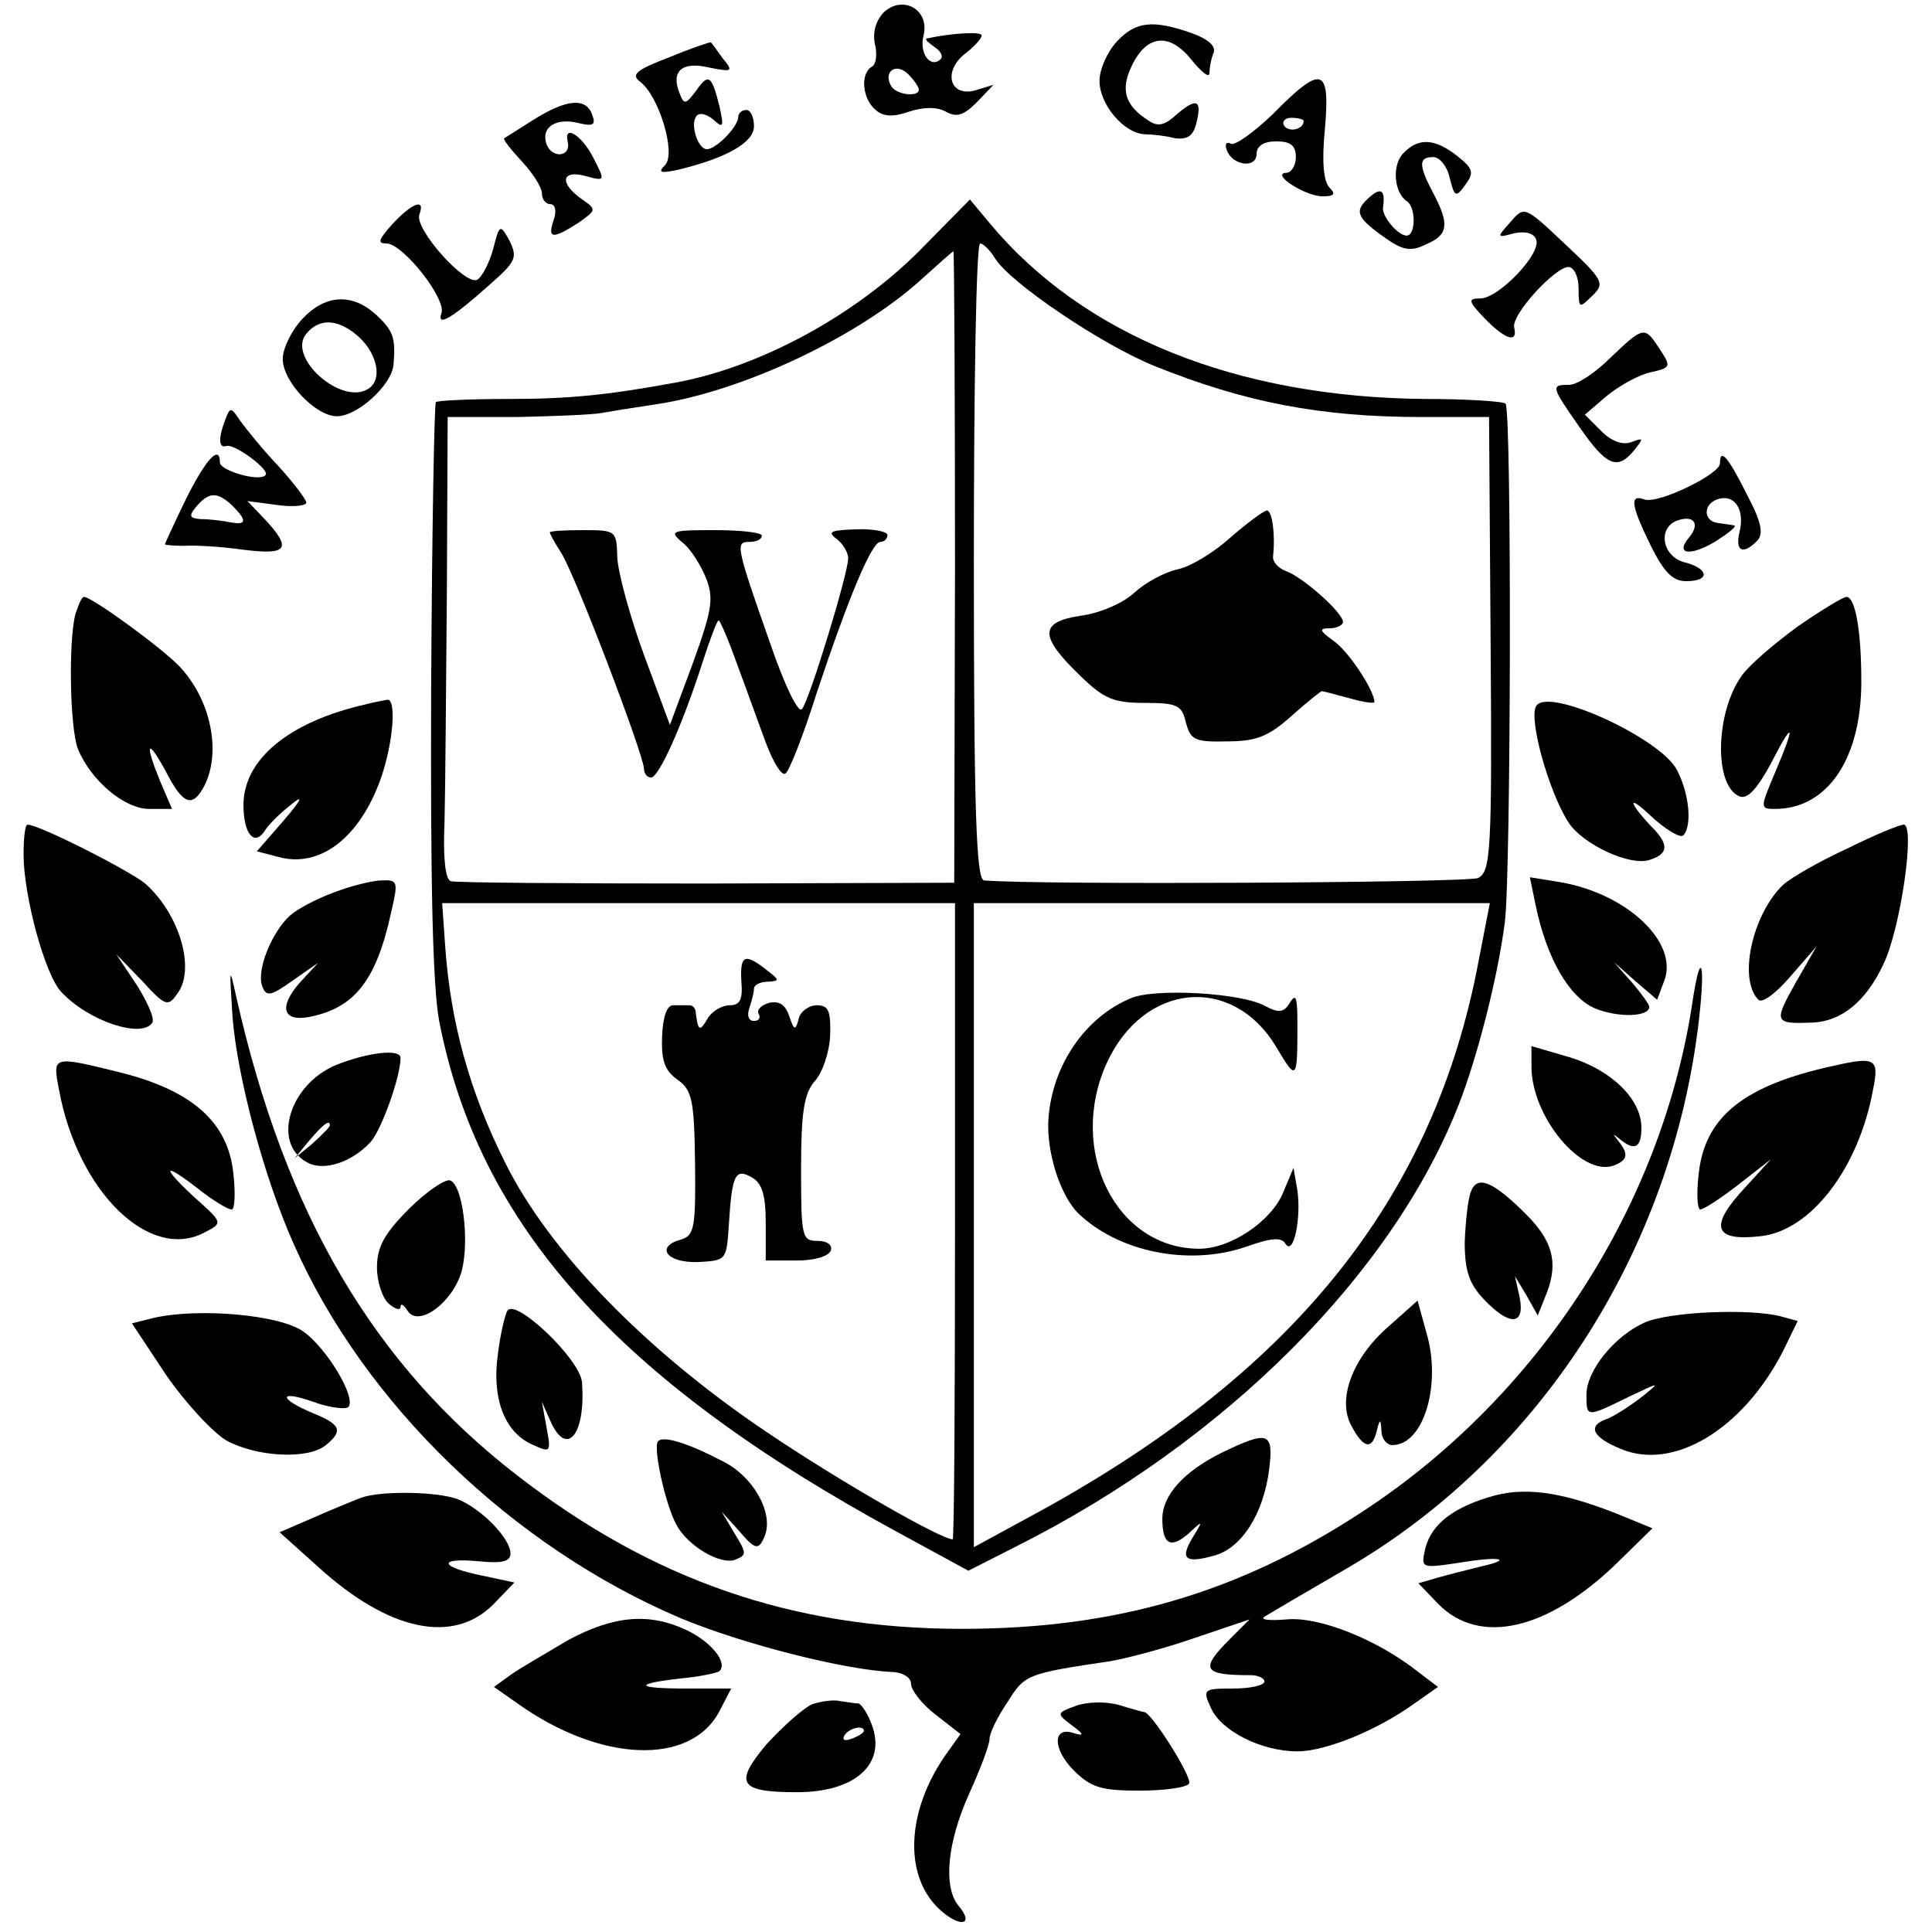
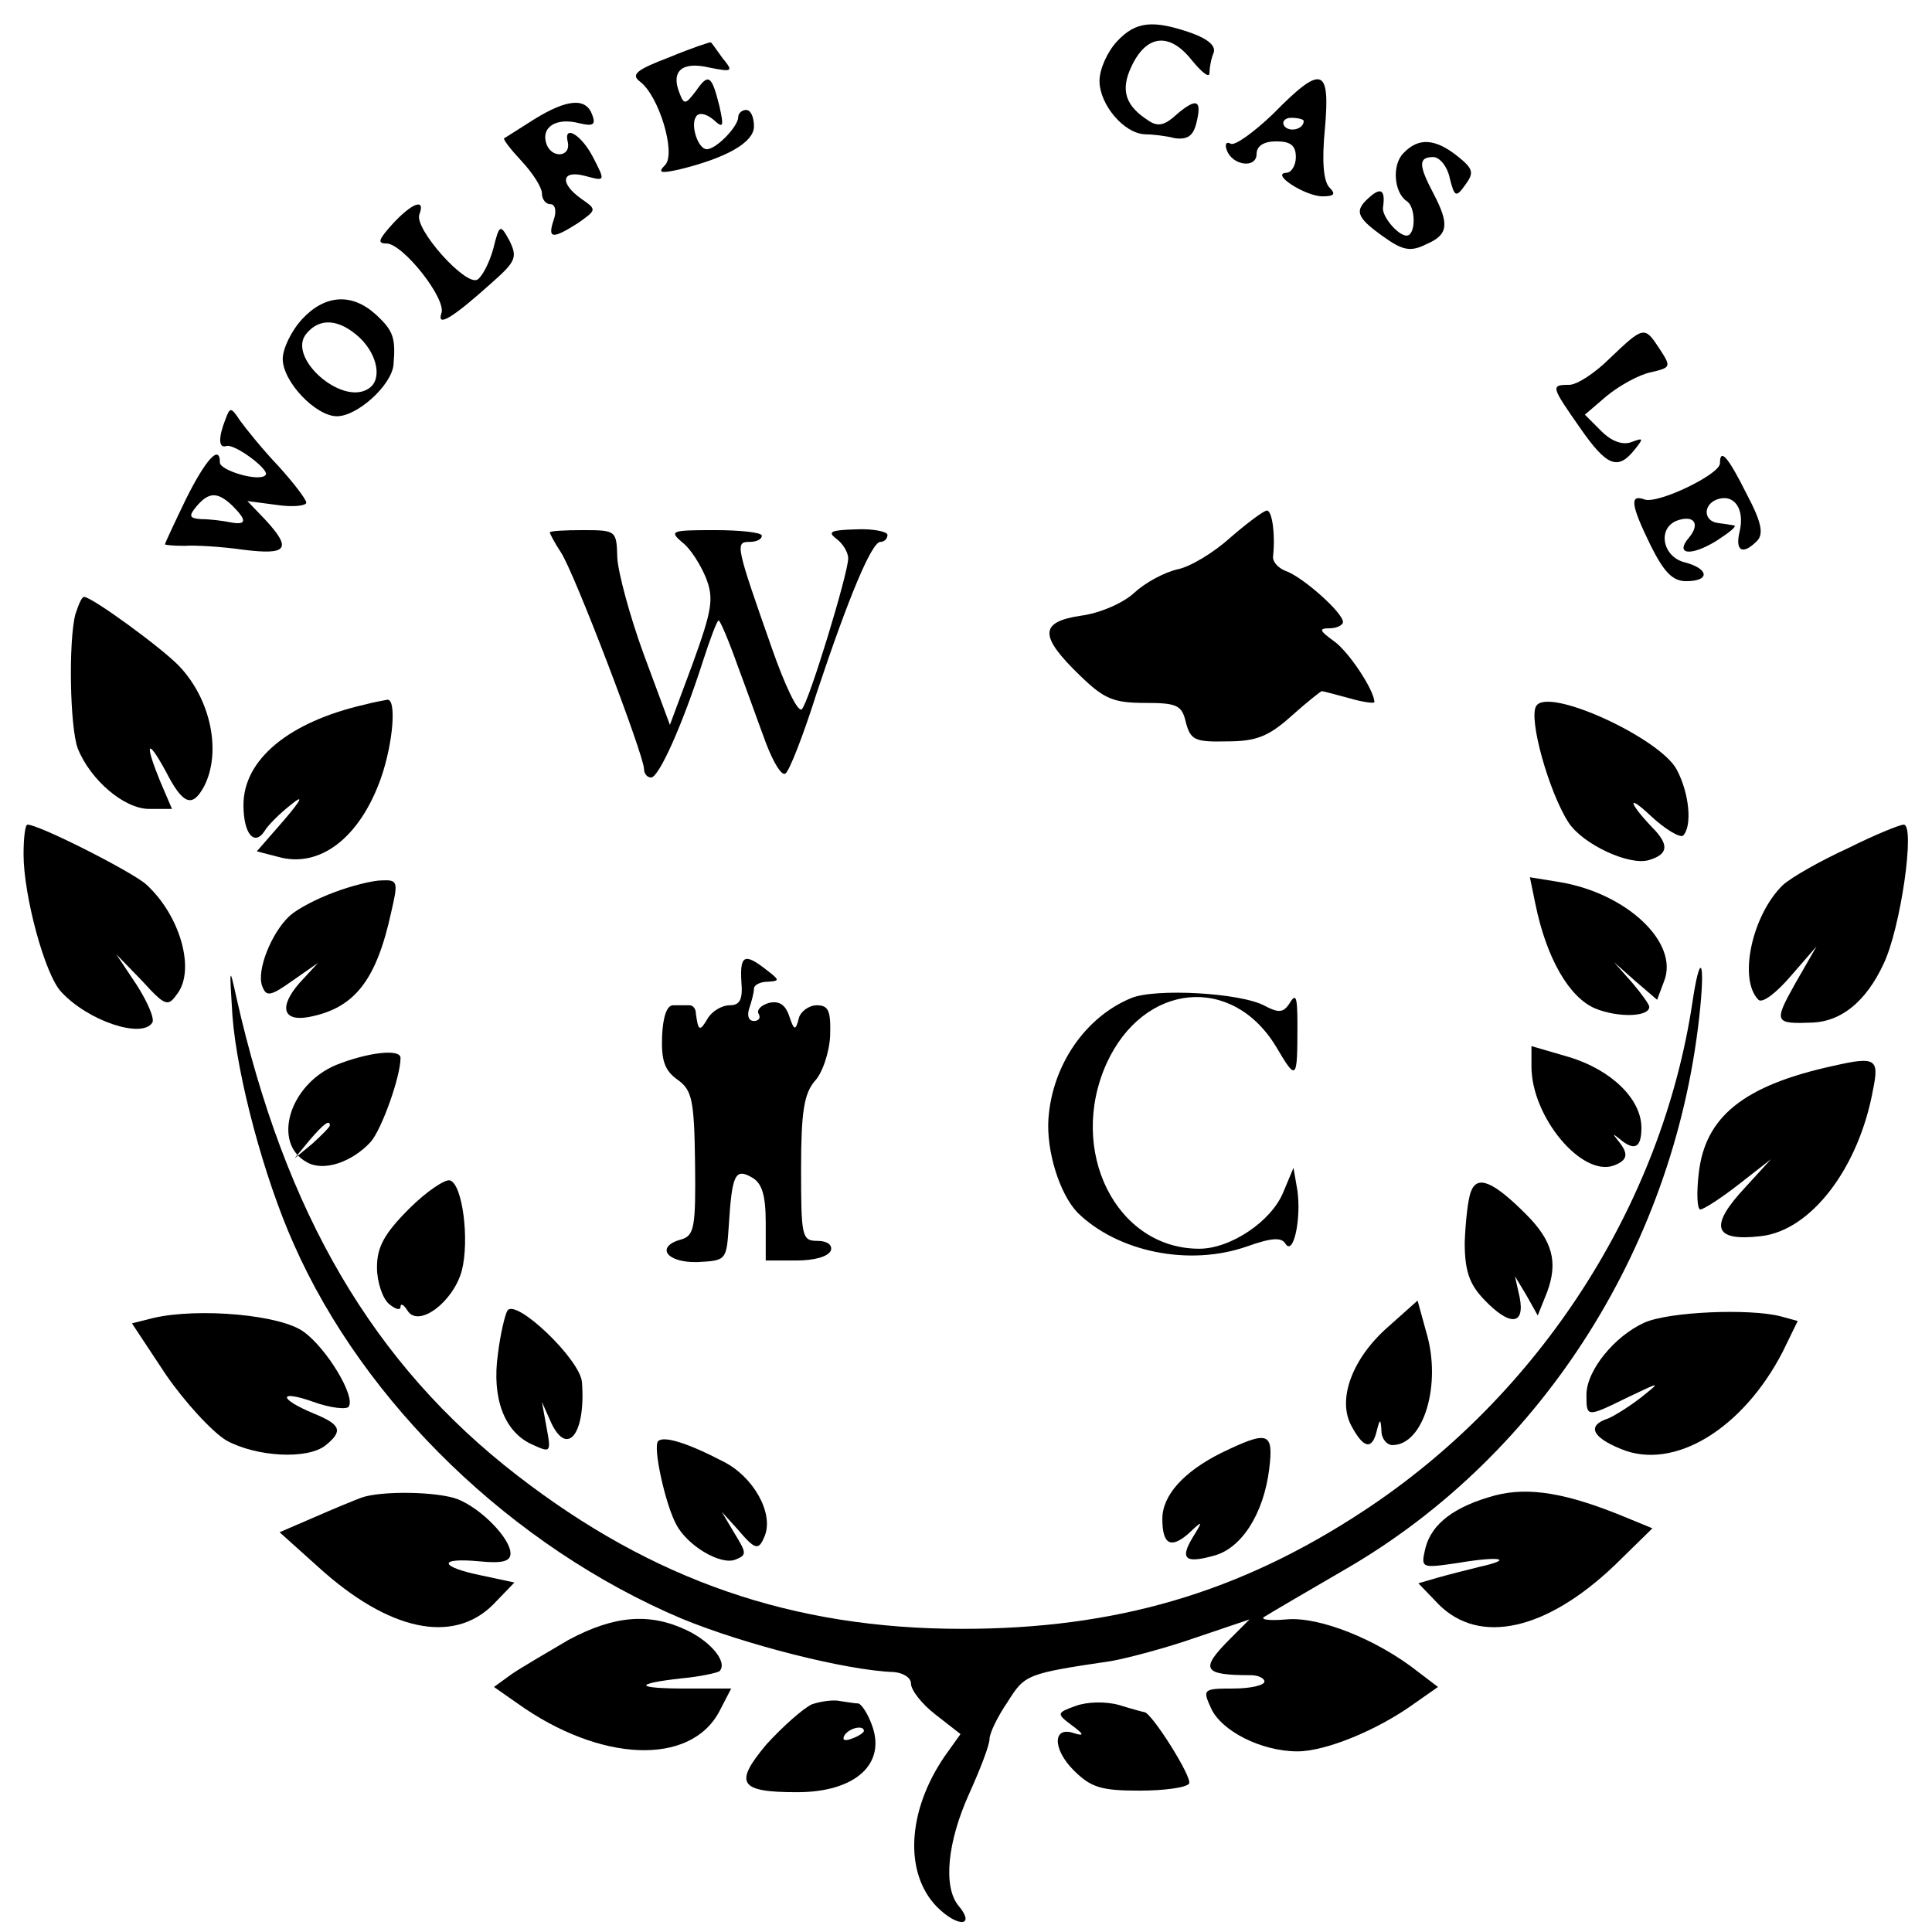
<svg xmlns="http://www.w3.org/2000/svg" version="1.0" width="246pt" height="246pt" viewBox="0 0 246 246" preserveAspectRatio="xMidYMid meet">
  <g transform="translate(0,246) scale(0.1,-0.1)" fill="#000000" stroke="none">
-     <path d="M1125 2444 c-10 -11 -14 -25 -11 -40 3 -12 2 -26 -4 -29 -15 -9 -12 -41 5 -55 10 -9 23 -9 43 -2 19 6 35 6 46 0 14 -8 23 -5 40 12 l21 22 -23 -7 c-32 -9 -42 23 -14 46 12 9 22 20 22 24 0 5 -38 3 -70 -4 -3 -1 2 -5 10 -11 8 -5 11 -12 8 -15 -13 -13 -28 7 -22 30 8 33 -27 52 -51 29z m45 -98 c0 -10 -28 -7 -35 4 -11 18 5 31 21 16 8 -8 14 -17 14 -20z" />
    <path d="M1422 2407 c-12 -13 -22 -35 -22 -50 0 -30 31 -67 58 -68 9 0 27 -2 38 -5 16 -2 23 3 27 18 8 31 1 34 -24 13 -15 -14 -24 -17 -36 -9 -30 19 -37 39 -22 70 19 40 48 43 76 8 13 -16 23 -24 23 -17 0 6 2 18 5 25 4 9 -6 18 -28 26 -49 17 -71 15 -95 -11z" />
    <path d="M852 2387 c-42 -16 -49 -22 -37 -31 24 -18 46 -91 32 -106 -10 -10 -6 -11 17 -6 62 15 96 35 96 55 0 12 -4 21 -10 21 -5 0 -10 -4 -10 -9 0 -12 -28 -41 -40 -41 -11 0 -21 30 -14 41 3 6 12 5 22 -3 13 -12 14 -10 8 17 -10 40 -14 42 -30 19 -13 -17 -15 -18 -21 -2 -11 28 4 40 38 32 30 -6 31 -5 17 12 -8 11 -14 20 -15 20 0 1 -24 -7 -53 -19z" />
    <path d="M1621 2315 c-25 -24 -49 -41 -54 -38 -5 3 -8 0 -5 -8 7 -20 38 -24 38 -5 0 10 9 16 25 16 18 0 25 -5 25 -20 0 -11 -6 -20 -12 -20 -21 -1 24 -30 46 -30 15 0 17 3 9 11 -8 8 -10 34 -6 75 7 79 -4 82 -66 19z m39 -9 c0 -11 -19 -15 -25 -6 -3 5 1 10 9 10 9 0 16 -2 16 -4z" />
    <path d="M680 2308 c-19 -12 -36 -23 -38 -24 -2 -1 8 -14 22 -29 15 -16 26 -34 26 -41 0 -8 5 -14 11 -14 6 0 8 -9 4 -20 -8 -24 -2 -25 31 -4 24 17 24 17 4 31 -28 20 -25 37 5 29 26 -7 26 -7 10 24 -15 29 -38 42 -32 19 4 -19 -20 -21 -27 -3 -8 22 12 35 42 27 17 -4 21 -2 16 11 -8 22 -32 20 -74 -6z" />
    <path d="M1787 2265 c-15 -15 -12 -50 4 -61 12 -7 12 -44 0 -44 -11 0 -32 25 -30 36 3 21 -2 26 -16 14 -21 -18 -19 -26 16 -51 25 -18 35 -20 55 -10 28 12 30 25 9 65 -19 36 -19 46 0 46 8 0 18 -12 21 -27 6 -24 8 -25 20 -8 11 15 10 20 -10 36 -29 23 -50 24 -69 4z" />
-     <path d="M1170 2140 c-81 -81 -201 -147 -309 -167 -87 -16 -136 -21 -214 -21 -49 0 -90 -2 -92 -4 -2 -2 -5 -165 -6 -363 -1 -252 2 -379 10 -424 50 -260 227 -458 584 -652 l90 -49 61 31 c267 134 480 348 564 564 23 59 49 160 58 230 8 57 9 654 1 661 -3 3 -49 6 -102 6 -241 2 -436 81 -555 224 l-25 30 -65 -66z m97 -9 c19 -31 136 -110 203 -137 114 -46 211 -65 340 -65 l86 0 2 -289 c2 -266 0 -290 -16 -298 -13 -6 -564 -9 -629 -3 -10 1 -13 89 -13 406 0 223 3 405 8 405 4 0 13 -9 19 -19z m-51 -393 l-1 -402 -315 -1 c-173 0 -320 1 -326 3 -7 2 -10 30 -8 75 1 40 2 172 3 294 l1 222 88 0 c48 1 96 3 107 5 11 2 42 7 69 11 110 16 259 86 340 160 21 19 39 35 40 35 1 0 2 -181 2 -402z m0 -833 c0 -223 -1 -405 -3 -405 -15 0 -144 74 -236 136 -156 105 -278 231 -334 344 -45 90 -69 177 -76 273 l-4 57 326 0 327 0 0 -405z m667 333 c-57 -306 -238 -530 -575 -711 l-68 -37 0 410 0 410 328 0 329 0 -14 -72z" />
    <path d="M1566 1775 c-21 -19 -51 -37 -67 -40 -17 -4 -41 -17 -55 -30 -14 -13 -44 -26 -68 -29 -53 -8 -53 -26 0 -77 30 -29 42 -34 82 -34 41 0 47 -3 52 -25 6 -22 11 -25 52 -24 37 0 53 6 82 32 20 18 38 32 39 32 1 0 17 -4 35 -9 17 -5 32 -7 32 -5 0 15 -33 65 -52 78 -18 13 -19 16 -5 16 9 0 17 4 17 8 0 12 -52 58 -73 65 -10 4 -17 12 -16 19 3 27 -1 58 -8 58 -5 -1 -25 -16 -47 -35z" />
    <path d="M700 1782 c0 -1 6 -13 14 -25 17 -25 106 -259 106 -276 0 -6 4 -11 9 -11 10 0 40 67 66 148 9 28 18 52 20 52 2 0 13 -26 24 -57 12 -32 28 -77 37 -101 9 -23 19 -40 24 -37 5 3 23 49 40 103 41 123 70 192 81 192 5 0 9 4 9 9 0 4 -18 8 -40 7 -32 -1 -37 -3 -25 -12 8 -6 15 -17 15 -25 0 -19 -50 -183 -59 -192 -5 -5 -22 31 -39 80 -45 128 -46 133 -28 133 9 0 16 3 16 8 0 4 -27 7 -60 7 -55 0 -58 -1 -42 -15 11 -8 24 -29 31 -46 10 -26 8 -40 -17 -109 l-29 -78 -33 89 c-18 49 -33 105 -34 124 -1 34 -1 35 -43 35 -24 0 -43 -1 -43 -3z" />
    <path d="M944 1210 c2 -23 -2 -30 -15 -30 -10 0 -23 -8 -28 -17 -10 -17 -12 -16 -15 7 0 6 -4 10 -8 10 -5 0 -14 0 -21 0 -8 0 -13 -15 -14 -40 -1 -30 3 -43 20 -55 18 -13 21 -25 22 -106 1 -81 -1 -92 -17 -97 -34 -9 -20 -30 20 -29 37 2 37 2 40 47 4 64 8 73 29 61 13 -7 18 -22 18 -58 l0 -48 39 0 c23 0 41 5 44 13 2 7 -5 12 -17 12 -20 0 -21 5 -21 92 0 73 4 95 17 111 10 10 19 37 20 58 1 32 -2 39 -17 39 -10 0 -21 -8 -23 -17 -4 -16 -6 -15 -12 3 -5 15 -13 20 -26 17 -10 -3 -16 -9 -13 -14 3 -5 0 -9 -6 -9 -7 0 -9 7 -6 16 3 9 6 20 6 25 0 5 8 9 18 9 15 1 15 2 -2 15 -28 22 -34 19 -32 -15z" />
    <path d="M1440 1189 c-58 -24 -100 -85 -105 -153 -3 -41 14 -96 37 -120 51 -50 142 -69 216 -43 31 11 44 12 49 3 10 -15 20 32 15 68 l-5 29 -13 -31 c-15 -37 -67 -72 -107 -72 -106 0 -168 125 -118 236 47 103 160 114 216 21 26 -44 27 -43 27 28 0 38 -2 41 -11 26 -7 -10 -13 -11 -30 -2 -30 17 -141 23 -171 10z" />
    <path d="M500 2175 c-18 -20 -20 -25 -8 -25 21 0 77 -71 70 -89 -6 -18 14 -6 62 37 33 29 35 34 25 55 -12 22 -13 22 -21 -10 -5 -18 -14 -35 -20 -39 -15 -9 -81 65 -74 83 8 21 -9 15 -34 -12z" />
-     <path d="M1923 2177 c-18 -20 -17 -20 5 -14 15 3 25 0 28 -8 7 -18 -48 -75 -71 -75 -16 0 -16 -3 5 -25 26 -27 43 -33 38 -12 -4 16 52 77 69 77 7 0 13 -12 13 -27 0 -26 1 -26 17 -10 17 16 15 20 -34 66 -52 49 -52 49 -70 28z" />
    <path d="M385 2054 c-14 -15 -25 -38 -25 -51 0 -29 42 -73 69 -73 26 0 69 39 72 65 3 35 0 44 -23 65 -30 27 -64 25 -93 -6z m73 -24 c23 -22 29 -54 11 -65 -34 -22 -104 40 -79 70 17 21 42 19 68 -5z" />
    <path d="M2050 2004 c-19 -19 -42 -34 -52 -34 -24 0 -23 -2 14 -55 34 -49 48 -54 69 -28 12 15 12 16 -4 10 -11 -4 -25 1 -38 14 l-21 21 28 24 c16 13 41 27 56 30 26 6 26 7 11 30 -19 29 -20 29 -63 -12z" />
    <path d="M287 1926 c-9 -23 -9 -37 1 -34 10 4 57 -31 50 -37 -8 -9 -58 6 -58 16 0 24 -18 4 -43 -46 -15 -31 -27 -57 -27 -58 0 -1 11 -2 25 -2 13 1 47 -1 75 -5 56 -7 62 1 28 38 l-23 24 38 -5 c20 -3 37 -1 37 3 0 4 -16 25 -35 46 -20 21 -41 47 -49 58 -12 18 -13 18 -19 2z m9 -110 c19 -19 18 -25 -3 -21 -10 2 -26 4 -37 4 -15 1 -16 4 -6 16 16 19 27 19 46 1z" />
    <path d="M2190 1870 c0 -14 -79 -52 -96 -46 -19 7 -18 -6 8 -59 17 -34 28 -45 45 -45 31 0 29 16 -2 24 -28 7 -35 43 -10 53 22 8 30 -4 16 -21 -19 -22 1 -25 34 -5 17 11 27 19 23 20 -5 1 -13 2 -20 3 -19 2 -20 23 -2 30 22 8 36 -12 29 -41 -6 -25 4 -30 22 -12 9 9 6 24 -13 60 -24 48 -34 59 -34 39z" />
    <path d="M96 1678 c-9 -35 -7 -144 3 -171 16 -40 59 -77 91 -77 l29 0 -15 35 c-20 49 -17 57 7 13 22 -43 34 -47 49 -19 22 43 9 110 -32 153 -22 23 -111 88 -121 88 -3 0 -7 -10 -11 -22z" />
-     <path d="M2290 1663 c-29 -21 -62 -49 -72 -63 -34 -47 -36 -141 -3 -154 10 -4 22 9 40 42 29 57 32 51 5 -12 -19 -45 -19 -46 0 -46 67 0 110 64 110 162 0 67 -8 108 -19 108 -4 0 -32 -17 -61 -37z" />
    <path d="M465 1563 c-97 -22 -155 -70 -155 -128 0 -37 14 -53 27 -33 4 7 19 22 33 33 17 14 15 8 -9 -20 l-34 -39 27 -7 c53 -15 104 24 131 100 16 46 20 102 8 100 -5 -1 -17 -3 -28 -6z" />
    <path d="M1956 1561 c-10 -16 16 -109 41 -148 18 -28 78 -56 103 -48 23 7 25 18 8 37 -34 35 -38 49 -7 20 19 -18 38 -29 42 -26 12 12 8 54 -8 84 -21 40 -164 106 -179 81z" />
    <path d="M30 1372 c0 -52 27 -153 48 -175 34 -37 103 -60 116 -39 3 5 -6 26 -20 48 l-26 39 33 -34 c30 -33 33 -33 45 -16 23 31 3 100 -40 139 -18 16 -136 76 -151 76 -3 0 -5 -17 -5 -38z" />
    <path d="M2353 1380 c-35 -16 -72 -37 -83 -47 -39 -38 -57 -120 -31 -146 5 -5 23 9 41 30 l33 38 -27 -47 c-28 -50 -27 -52 23 -50 36 2 67 27 89 74 22 45 41 178 26 178 -5 0 -37 -13 -71 -30z" />
    <path d="M426 1324 c-22 -8 -47 -21 -57 -30 -23 -21 -43 -70 -35 -90 5 -13 10 -13 38 7 l33 23 -24 -26 c-26 -30 -21 -49 12 -43 58 11 86 46 105 133 9 39 9 42 -12 41 -11 0 -39 -7 -60 -15z" />
    <path d="M1955 1309 c14 -69 43 -119 76 -133 29 -12 69 -11 69 2 0 3 -10 17 -22 31 l-23 26 27 -24 28 -24 9 24 c19 49 -48 112 -134 126 l-37 6 7 -34z" />
    <path d="M296 1166 c6 -77 40 -205 78 -290 90 -204 279 -386 494 -477 80 -33 210 -66 270 -68 12 -1 22 -7 22 -15 0 -8 14 -26 31 -39 l32 -25 -20 -28 c-48 -70 -52 -149 -10 -192 27 -27 50 -25 27 2 -19 24 -14 80 14 142 14 31 26 62 26 70 0 7 10 28 23 47 22 35 24 36 132 52 22 4 71 17 108 30 l68 23 -25 -25 c-39 -39 -34 -46 27 -46 9 0 17 -4 17 -8 0 -5 -18 -9 -40 -9 -38 0 -39 -1 -28 -25 13 -29 64 -55 110 -55 36 0 102 27 149 61 l30 21 -25 19 c-53 42 -127 71 -168 67 -24 -2 -35 0 -27 4 8 5 54 32 104 61 251 146 421 416 450 715 6 63 -1 67 -10 6 -39 -259 -195 -501 -419 -648 -158 -104 -315 -150 -511 -150 -216 0 -394 62 -566 195 -184 142 -296 334 -358 609 -9 41 -9 39 -5 -24z" />
    <path d="M1950 1102 c0 -64 64 -141 105 -126 18 7 19 15 5 32 -7 9 -7 9 2 2 19 -16 28 -12 28 14 0 37 -39 74 -92 90 l-48 14 0 -26z" />
    <path d="M428 1104 c-60 -25 -82 -100 -37 -124 21 -12 57 0 81 26 14 16 38 83 38 107 0 12 -42 7 -82 -9z m-8 -77 c0 -2 -10 -12 -22 -23 l-23 -19 19 23 c18 21 26 27 26 19z" />
-     <path d="M75 1073 c24 -131 116 -220 186 -182 23 12 23 12 -14 45 -43 40 -39 45 7 9 18 -14 36 -25 41 -25 4 0 5 21 2 47 -7 64 -52 104 -142 127 -89 22 -88 22 -80 -21z" />
    <path d="M2335 1103 c-115 -25 -164 -65 -172 -137 -3 -25 -2 -46 2 -46 4 0 26 14 49 32 l41 32 -32 -35 c-48 -51 -41 -70 19 -63 64 7 125 87 143 187 8 39 3 42 -50 30z" />
    <path d="M521 921 c-32 -32 -41 -49 -41 -75 0 -18 7 -39 15 -46 8 -7 15 -9 15 -4 0 5 4 3 9 -5 14 -22 58 11 69 51 10 39 1 110 -15 115 -6 2 -30 -14 -52 -36z" />
    <path d="M1873 943 c-4 -10 -7 -39 -8 -65 0 -36 6 -53 24 -72 33 -35 53 -34 46 2 l-6 27 15 -25 14 -25 12 30 c14 38 7 65 -27 99 -42 42 -62 50 -70 29z" />
    <path d="M646 791 c-3 -5 -9 -30 -12 -55 -8 -56 8 -99 43 -115 24 -11 25 -11 19 21 l-6 33 12 -27 c21 -44 44 -12 39 52 -2 29 -85 108 -95 91z" />
    <path d="M1768 771 c-46 -40 -66 -93 -47 -127 15 -28 26 -31 32 -6 4 16 5 16 6 0 0 -10 7 -18 14 -18 40 0 63 78 43 144 l-11 40 -37 -33z" />
    <path d="M196 782 l-28 -7 43 -65 c24 -35 59 -73 77 -84 38 -21 104 -25 127 -6 22 18 19 26 -15 40 -46 19 -46 31 -1 15 22 -8 43 -10 45 -6 9 13 -28 74 -57 95 -29 22 -134 31 -191 18z" />
    <path d="M2094 776 c-38 -17 -74 -61 -74 -92 0 -29 0 -29 53 -3 42 20 42 20 17 0 -14 -11 -33 -23 -42 -27 -28 -9 -21 -24 16 -39 67 -28 155 25 206 124 l19 39 -22 6 c-39 10 -141 6 -173 -8z" />
    <path d="M838 625 c-7 -7 9 -80 23 -106 14 -27 56 -52 75 -45 15 6 15 8 -1 34 l-16 27 20 -22 c23 -27 27 -28 35 -8 11 29 -15 75 -53 94 -46 24 -76 33 -83 26z" />
    <path d="M1555 610 c-48 -24 -75 -54 -75 -84 0 -33 11 -38 33 -19 19 18 19 17 6 -4 -17 -28 -10 -34 26 -24 36 9 64 54 71 110 6 48 -1 50 -61 21z" />
    <path d="M1904 556 c-52 -14 -81 -36 -89 -67 -6 -26 -6 -26 42 -19 53 9 72 5 27 -5 -16 -4 -40 -10 -54 -14 l-24 -7 26 -27 c52 -52 137 -33 224 50 l48 47 -34 14 c-75 31 -123 39 -166 28z" />
    <path d="M460 553 c-8 -3 -35 -14 -60 -25 l-44 -19 49 -44 c90 -82 172 -99 223 -48 l27 28 -42 9 c-54 11 -56 23 -3 18 30 -3 40 0 40 10 0 19 -37 57 -67 69 -26 10 -98 11 -123 2z" />
    <path d="M724 372 c-27 -16 -60 -35 -73 -44 l-22 -16 30 -21 c105 -75 220 -80 257 -10 l15 29 -57 0 c-66 0 -68 6 -6 13 23 2 45 7 48 9 11 11 -10 37 -41 52 -48 23 -93 19 -151 -12z" />
    <path d="M1034 290 c-11 -5 -37 -28 -58 -51 -42 -50 -35 -61 39 -61 74 0 114 36 95 86 -5 14 -13 26 -17 27 -5 0 -15 2 -23 3 -8 2 -24 0 -36 -4z m66 -34 c0 -2 -7 -7 -16 -10 -8 -3 -12 -2 -9 4 6 10 25 14 25 6z" />
    <path d="M1370 288 c-25 -9 -25 -10 -5 -25 15 -11 16 -14 3 -10 -28 10 -28 -20 -1 -47 22 -22 35 -26 84 -26 32 0 60 4 63 9 5 7 -48 91 -57 91 -1 0 -16 4 -32 9 -18 5 -41 4 -55 -1z" />
  </g>
</svg>